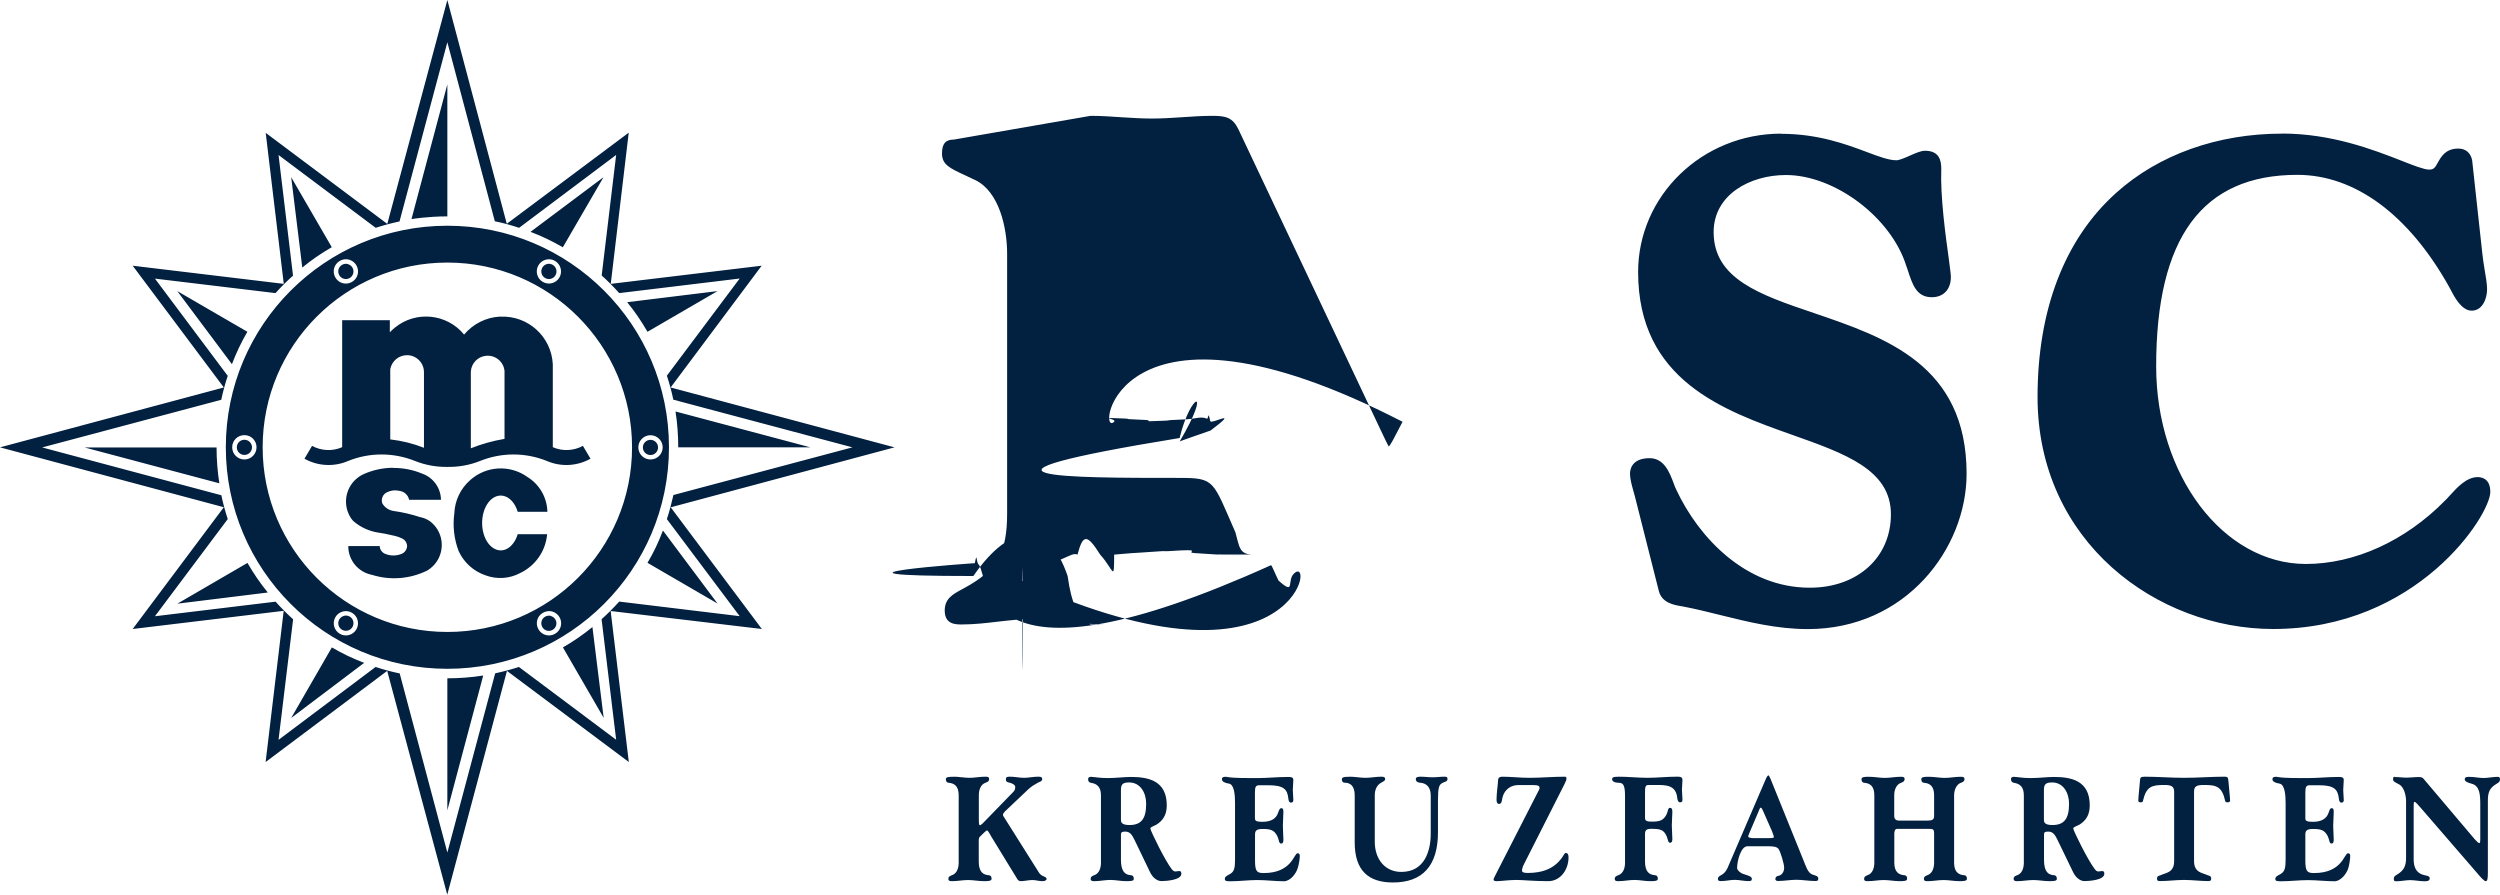
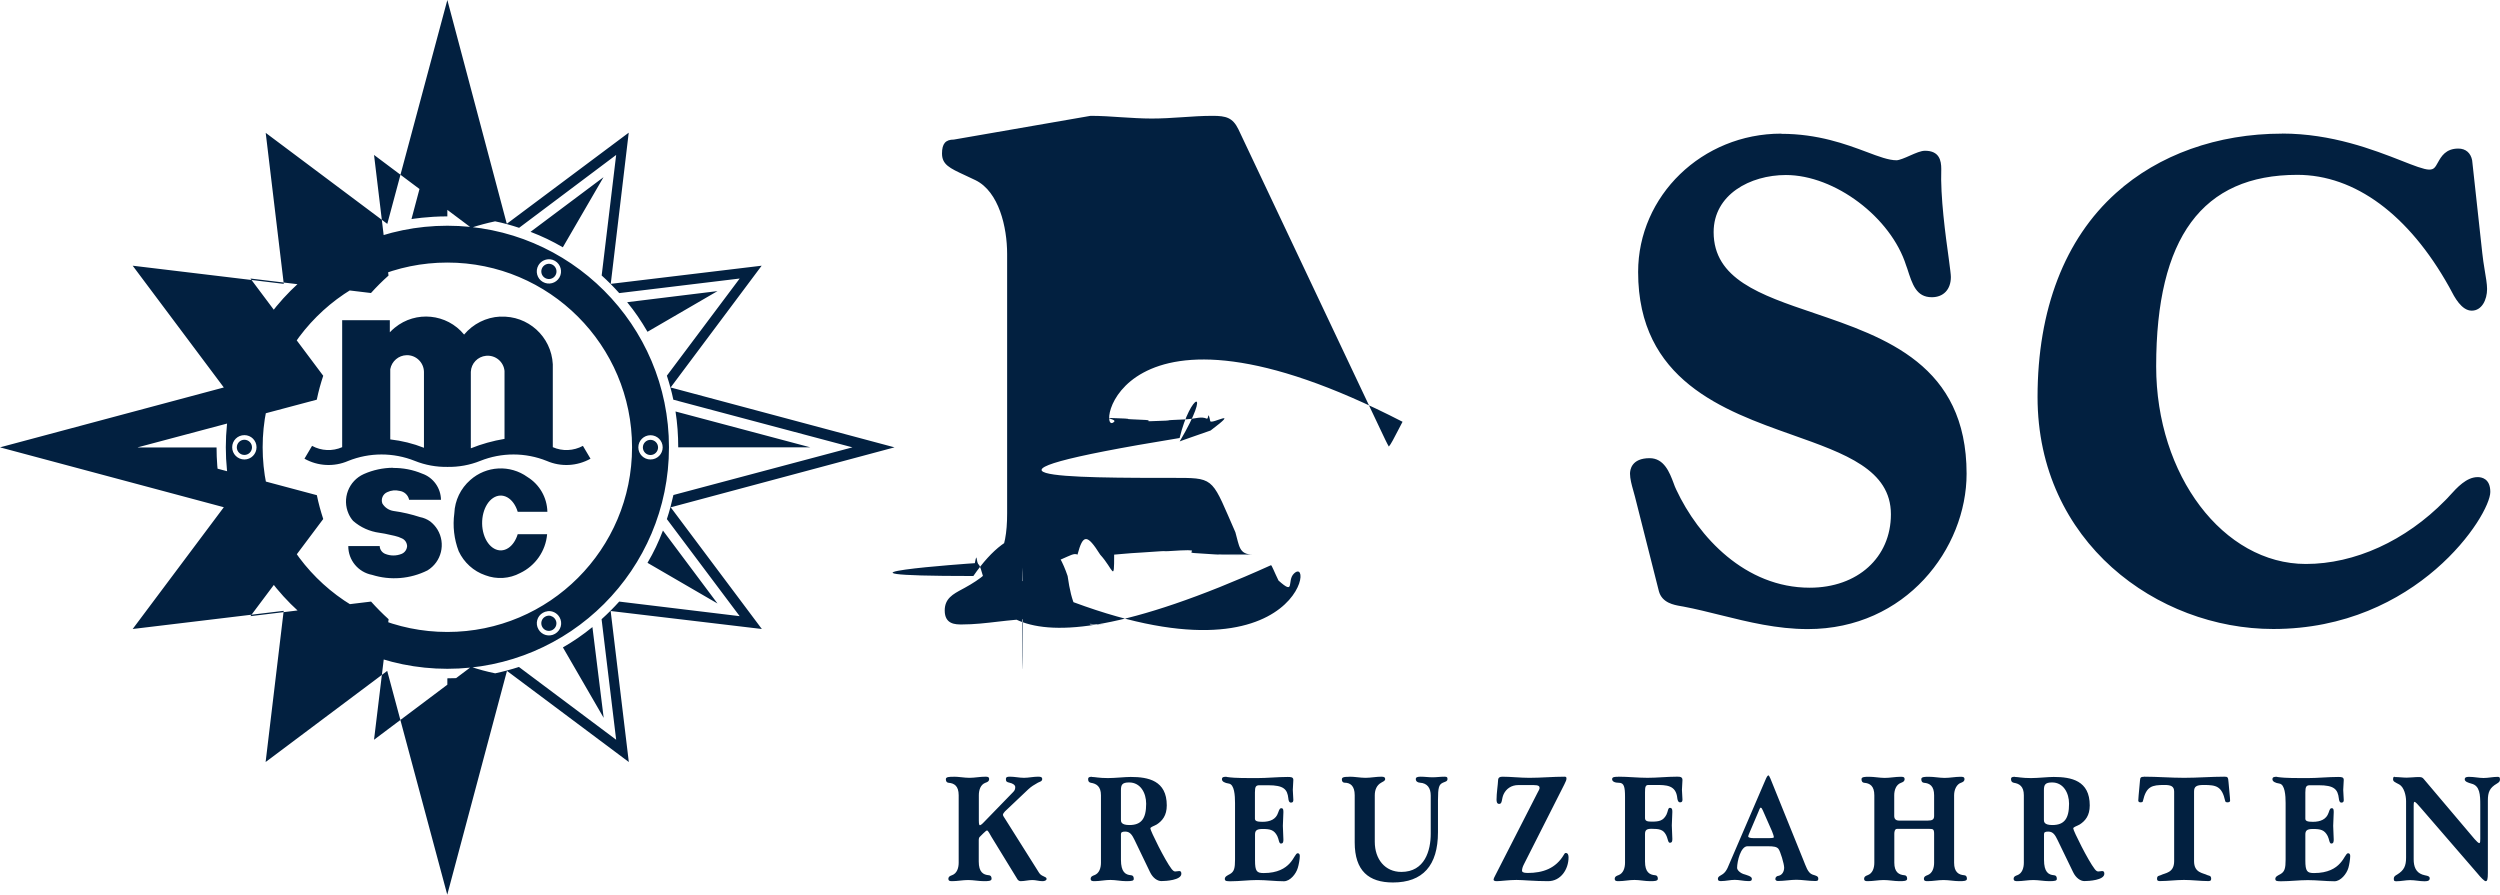
<svg xmlns="http://www.w3.org/2000/svg" version="1.1" viewBox="0 0 28.641 10.25">
  <g transform="translate(-4.445 -3.294)">
-     <path d="m9.57 3.294-.688 2.565-1.393-1.043.207 1.73-1.731-.208 1.044 1.395-2.564.686 2.564.686-1.044 1.395 1.73-.208-.207 1.732 1.393-1.044.688 2.564.684-2.564 1.396 1.044-.208-1.73 1.732.206-1.044-1.394 2.564-.687-2.565-.686 1.043-1.395-1.729.208.206-1.732-1.397 1.044zm0 .484.544 2.051c.098.02.188.045.278.075l1.112-.835-.166 1.381c.071.064.137.13.201.202l1.38-.167-.834 1.113c.029.09.053.174.074.275l2.052.546-2.051.546c-.022.099-.045.184-.075.276l.834 1.112-1.38-.167c-.064.071-.131.138-.202.202l.167 1.381-1.114-.834c-.09.029-.179.053-.272.073l-.548 2.053-.546-2.052c-.098-.02-.186-.044-.276-.074l-1.112.835.167-1.381c-.071-.064-.137-.131-.201-.202l-1.382.167.834-1.113c-.029-.09-.054-.179-.073-.273l-2.053-.548 2.052-.546c.021-.101.044-.183.074-.274l-.834-1.114 1.381.166c.064-.071.13-.137.201-.2l-.166-1.382 1.113.834c.089-.029.179-.053.273-.073zm0 .483-.411 1.543s.181-.031.411-.031zm21.018.564c-.738 0-1.414.241-1.901.68-.587.527-.899 1.335-.899 2.337 0 1.664 1.374 2.658 2.7 2.658 1.653 0 2.487-1.305 2.487-1.57 0-.154-.1-.17-.145-.17-.127 0-.235.118-.321.213-.018.019-.033.038-.051.054-.454.463-1.036.728-1.596.728-.946 0-1.715-1.016-1.715-2.264 0-1.476.529-2.194 1.617-2.194.66 0 1.277.456 1.739 1.283.004.007.008.016.014.026.047.092.129.247.245.247s.176-.125.176-.248c0-.058-.014-.137-.028-.221-.01-.063-.021-.128-.027-.191l-.116-1.062c-.016-.085-.074-.135-.158-.135-.145 0-.196.091-.233.157-.033.06-.047.084-.102.084-.057 0-.178-.047-.317-.102-.317-.124-.797-.311-1.369-.311zm-5.737 0c-.905 0-1.639.711-1.639 1.585 0 1.241.979 1.587 1.766 1.866.607.215 1.13.4 1.13.91 0 .495-.382.841-.93.841-.738 0-1.275-.58-1.529-1.123-.012-.023-.021-.049-.031-.076-.045-.12-.108-.285-.274-.285-.21 0-.225.136-.225.178 0 .057.019.128.037.191.006.026.014.05.02.073l.274 1.083c.037.133.171.156.251.17.012.002.02.003.029.005.147.028.29.064.431.099.315.078.642.159.995.159 1.124 0 1.819-.924 1.819-1.78 0-1.246-.93-1.562-1.75-1.841-.617-.209-1.148-.39-1.148-.927 0-.429.417-.654.828-.654.56 0 1.204.485 1.378 1.038l.012.033c.059.184.104.329.282.329.133 0 .218-.089.218-.232 0-.027-.008-.087-.024-.209-.037-.266-.098-.713-.086-1.028 0-.097-.022-.209-.186-.209-.047 0-.106.026-.174.056-.053.024-.122.053-.153.053-.088 0-.202-.042-.344-.096-.235-.088-.556-.207-.975-.207zm-9.478.068c-.096 0-.136.047-.136.16 0 .126.087.167.262.248.036.017.077.036.123.058.267.132.361.537.361.844v2.973c0 .45-.114.649-.487.853l-.026.014c-.108.058-.202.108-.202.245 0 .16.124.16.197.16.138 0 .277-.016.412-.032.133-.015.27-.031.404-.031.134 0 .271.016.404.031.135.016.274.032.412.032.073 0 .244 5e-5.244-.16 0-.152-.111-.215-.232-.261-.555-.212-.631-.645-.631-1.08v-2.082c0-.147.017-.147.028-.147.012 0 .048.019.125.201l1.515 3.345.004.009c.038.078.086.176.197.176.091 0 .178-.081.256-.24l1.546-3.225.034-.069c.05-.102.097-.199.126-.223.008.029.016.097.016.181v2.524c0 .436-.019.554-.189.631-.148.063-.238.11-.238.26 0 .154.169.16.329.16h.019c.155-.016.313-.024.466-.032.152-.008.309-.016.464-.031.155.016.311.023.463.031.153.008.311.016.466.032l.002 0h.002c.162 0 .345 5e-5.345-.16 0-.154-.097-.2-.255-.261-.593-.232-.623-.639-.623-1.285v-2.8c0-.457.124-.519.381-.606l.041-.015c.221-.079.355-.127.354-.267.006-.064-.004-.108-.029-.135-.017-.018-.04-.028-.067-.028-.118 0-.237.008-.352.016-.114.008-.232.015-.347.015-.115 0-.233-.008-.347-.015-.115-.008-.234-.016-.352-.016-.087 0-.125.037-.209.2l-1.701 3.304c-.021.038-.04.076-.058.111-.035.068-.077.15-.099.173-.018-.029-.055-.107-.103-.209-.029-.061-.064-.136-.106-.224l-1.515-3.203c-.065-.132-.14-.153-.295-.153-.118 0-.237.008-.352.016-.114.008-.232.015-.347.015-.115 0-.233-.008-.347-.015-.115-.008-.234-.016-.352-.016zm-7.592.431.127 1.035c.11-.09.214-.161.338-.233zm3.578 0-.836.626c.133.051.246.105.37.177zm-1.789.556c-1.402 0-2.538 1.137-2.538 2.538 0 1.402 1.136 2.538 2.538 2.538 1.402 0 2.539-1.136 2.539-2.538 0-1.402-1.137-2.538-2.539-2.538zm-1.18.385c.054-.007.109.019.138.069.039.067.016.152-.051.19-.067.039-.152.016-.19-.051-.039-.066-.016-.152.051-.19.017-.01.034-.016.052-.018zm2.361 0c.018.002.036.008.052.018.066.038.089.124.051.19-.039.067-.124.089-.19.051-.067-.038-.089-.124-.051-.19.029-.05.084-.075.138-.069zm-1.181.037c1.169 0 2.116.948 2.116 2.116 0 1.169-.947 2.116-2.116 2.116-1.169 0-2.116-.947-2.116-2.116 0-1.169.947-2.116 2.116-2.116zm-1.14.017c-.022-.006-.045-.003-.066.009-.042.024-.056.077-.032.119.024.042.077.056.119.032.042-.024.056-.077.032-.119-.012-.021-.031-.034-.053-.04zm2.281 0c-.021.006-.041.02-.053.041-.024.042-.01.095.032.119.042.024.095.01.119-.032.024-.042.009-.095-.032-.119-.021-.012-.044-.015-.066-.009zm-4.235.31.626.837c.051-.133.105-.247.177-.371zm6.189 0-1.035.127c.09.11.159.212.233.339zm-2.491.292c-.16.008-.309.083-.412.206-.198-.241-.553-.276-.794-.079-.02.016-.039.034-.057.053v-.139h-.546v1.455c-.111.049-.239.043-.345-.015l-.087.147c.153.086.338.096.5.026.245-.099.518-.099.764-.001.119.048.247.071.375.069.128.002.256-.021.375-.069.245-.098.518-.098.763.001.162.07.346.06.5-.026l-.087-.147c-.107.058-.234.064-.345.015v-.95c-.016-.317-.285-.561-.602-.545zm-1.07.442c.107-.002.196.083.198.191v.87c-.124-.049-.254-.081-.386-.096v-.805c.017-.091.095-.158.188-.16zm.91.007c.107-.01.201.068.211.174v.778c-.132.022-.262.058-.386.108v-.876c.004-.097.079-.175.175-.184zm2.17.638c.021.133.031.272.031.411 0 .001 1.514 0 1.514 0zm-4.939.271c.077 0 .139.062.139.139 0 .077-.062.14-.139.14-.077 0-.14-.062-.14-.14 0-.077.062-.139.14-.139zm4.652.001c.077 0 .14.062.14.139 0 .077-.062.139-.14.139-.077 0-.139-.062-.139-.139 0-.077.063-.139.139-.139zm-4.652.052c-.048 0-.087.039-.087.087 0 .048.039.087.087.087.048 0 .087-.039.087-.087 0-.048-.039-.087-.087-.087zm4.652.001c-.048 0-.087.039-.087.087 0 .048.039.087.087.087.048 0 .087-.039.087-.087 0-.048-.039-.087-.087-.087zm-6.484.087 1.545.411c-.021-.133-.032-.272-.032-.411 0-.001-1.514 0-1.514 0zm3.532.233c-.113.001-.226.025-.332.072-.174.078-.252.282-.174.456.013.029.03.056.051.08.085.075.191.122.303.137.02.003.04.006.06.01.038.008.076.016.114.025.029.006.058.017.085.03.034.016.055.049.057.087v0c-.002.039-.026.074-.062.089-.061.025-.129.025-.19 0-.036-.015-.061-.05-.062-.089h-.36c-.001.161.114.3.273.33.21.066.437.047.634-.051.161-.098.212-.307.115-.468-.022-.036-.05-.067-.083-.093-.035-.025-.075-.042-.117-.05-.099-.032-.2-.056-.303-.07-.054-.008-.102-.04-.129-.087-.018-.051.007-.108.057-.129.044-.021.094-.026.141-.014.054.007.098.048.109.102h.365c-.002-.135-.088-.256-.216-.3-.107-.045-.22-.066-.333-.065zm1.209.008c-.116.006-.23.051-.321.132-.111.097-.177.234-.183.381-.02.147-.003.297.05.435.06.129.17.229.304.275.131.05.277.041.4-.025.175-.083.293-.253.309-.445h-.337c-.021.07-.06.127-.107.158-.107.071-.234 0-.282-.158-.048-.158-0-.344.107-.415.108-.071.234-0.0.282.158h.34c-.004-.163-.089-.312-.228-.398-.1-.072-.218-.104-.333-.098zm1.886.711c-.051.133-.104.247-.177.37l.802.466zm-4.76.371-.803.467 1.036-.128c-.09-.111-.161-.215-.233-.339zm1.145.553c.018.002.036.008.052.018.067.038.089.124.051.19-.039.067-.124.09-.19.051-.066-.038-.089-.124-.051-.19.029-.05.084-.075.138-.069zm2.292 0c.054-.007.109.019.138.069.039.067.016.151-.051.19-.067.039-.152.016-.19-.051-.039-.067-.016-.152.051-.19.017-.01.034-.015.052-.017zm-2.332.054c-.022.006-.041.02-.053.04-.024.042-.01.095.032.119.042.024.095.01.119-.032.024-.042.01-.095-.031-.119-.021-.012-.045-.015-.066-.009zm2.371 0c-.021-.006-.045-.003-.066.009-.042.024-.056.077-.032.119.024.042.077.056.118.032.042-.024.056-.077.032-.118-.012-.021-.031-.035-.053-.041zm.476.128c-.11.09-.214.161-.338.233l.467.807zm-2.985.233-.466.808.836-.631c-.133-.051-.247-.105-.37-.177zm1.734.322c-.133.021-.272.032-.411.032-.001 0 0 1.512 0 1.512zm14.727 1.144c-.014 0-.022.015-.041.06l-.431 1.002c-.014.027-.025.046-.051.067-.022.017-.059.027-.059.055 0 .027.018.027.039.027.051 0 .104-.014.154-.014.051 0 .102.014.155.014.024 0 .041 0.0.041-.027 0-.028-.057-.041-.1-.055-.031-.01-.069-.043-.069-.069 0-.074.041-.248.119-.248h.231c.074 0 .104.007.123.029.022.026.066.173.066.216 0 .045-.023.084-.062.093-.024.002-.039.017-.039.038 0 .01.01.022.029.022.072 0 .147-.014.211-.014.069 0 .141.014.213.014.024 0 .039 0.0.039-.027 0-.028-.023-.033-.065-.046-.057-.019-.078-.101-.106-.167l-.378-.935c-.01-.021-.017-.036-.023-.036zm-9.339.016c-.044 0-.088-0-.088.027 0 .028.012.04.032.042.064.005.115.036.115.143v.773c0 .057-.018.122-.077.143-.015.005-.041.014-.041.041 0 .027.023.027.044.027.061 0 .121-.013.182-.013.061 0 .121.013.181.013.044 0 .088 0.0.088-.027 0-.028-.012-.04-.032-.041-.064-.005-.115-.036-.115-.157v-.249c0-.01.003-.026.011-.033.011-.01.071-.074.083-.074.014 0 .034.045.052.074l.3.49c.008.01.023.017.033.017.045 0 .091-.013.136-.013.038 0 .076.013.114.013.024 0 .048-.007.048-.027 0-.028-.059-.024-.086-.069l-.393-.624c-.006-.01-.021-.029-.021-.041 0-.01.014-.029.023-.038l.267-.253c.035-.033.068-.052.11-.076.018-.01.05-.014.05-.042 0-.027-.026-.027-.05-.027-.053 0-.106.013-.159.013-.053 0-.106-.013-.159-.013-.024 0-.048-0-.048.027 0 .028.009.035.042.042.038.008.065.027.065.05 0 .017-.003.036-.021.054l-.342.352c-.024.026-.038.031-.042.031-.007 0-.012-.01-.012-.055v-.289c0-.057.018-.122.077-.143.015-.005.041-.014.041-.042 0-.027-.023-.027-.044-.027-.061 0-.121.013-.181.013-.06 0-.121-.013-.181-.013zm1.585 0c-.036 0-.043.01-.043.027 0 .028.012.038.032.042.063.01.115.041.115.143v.773c0 .057-.018.122-.077.143-.015.005-.041.014-.041.041 0 .027.023.027.044.027.061 0 .121-.014.181-.014.061 0 .121.014.182.014.07 0 .087-.005.087-.027 0-.028-.012-.04-.032-.041-.063-.005-.115-.036-.115-.177v-.292c0-.022.011-.031.05-.031.056 0 .08.043.106.096l.177.368c.033.069.086.103.13.103.05 0 .229-.01.229-.084 0-.019-.006-.031-.024-.031-.014 0-.03.005-.047.005-.013 0-.026-.01-.041-.029-.074-.095-.243-.438-.243-.464 0-.017.044-.028.074-.046.062-.041.114-.101.114-.218 0-.284-.211-.326-.413-.326-.067 0-.178.013-.26.013-.107 0-.149-.013-.185-.013zm1.546 0c-.03 0-.056-7.4e-5-.056.028 0 .027.032.043.079.05.064.009.071.137.071.222v.648c0 .098-.009.139-.059.167-.027.015-.058.027-.058.055 0 .027.023.027.069.027.101 0 .203-.014.304-.014.101 0 .203.014.304.014.071 0 .139-.084.159-.153.011-.034.023-.101.023-.136 0-.017-.006-.032-.024-.032-.024 0-.039.058-.091.115-.052.057-.139.112-.298.112-.08 0-.1-.019-.1-.146v-.294c0-.043.014-.065.086-.065.088 0 .132.01.169.081.018.034.018.086.041.086.029 0 .029-.024.029-.048 0-.052-.006-.103-.006-.155 0-.051.006-.103.006-.154 0-.024 7.7e-5-.048-.023-.048-.015 0-.021.005-.038.053-.024.074-.091.103-.179.103-.061 0-.086-.009-.086-.036v-.301c0-.067.011-.082.053-.082h.098c.177 0 .221.044.232.153.001.015.006.046.03.046.023 0 .027-.014.027-.032 0-.038-.006-.076-.006-.114 0-.038.006-.076.006-.114 0-.034-.03-.034-.065-.034-.117 0-.233.013-.35.013-.116-.002-.233.004-.349-.013zm1.405 0c-.074 0-.087.008-.087.032 0 .022.012.036.032.036.064 0 .115.036.115.143v.541c0 .327.162.459.438.459.342 0 .516-.194.516-.576v-.366c0-.15.012-.18.056-.201.026-.012.053-.014.053-.042 0-.02-.004-.027-.035-.027-.046 0-.091.007-.136.007-.045 0-.091-.007-.136-.007-.038 0-.056.007-.056.027 0 .028.022.04.048.042.083.005.123.06.123.147v.438c0 .191-.067.437-.337.437-.186 0-.304-.145-.304-.345v-.534c0-.062.023-.115.073-.143.024-.014.046-.021.046-.042 0-.017-.008-.027-.044-.027-.06 0-.121.013-.181.013-.061 0-.121-.013-.182-.013zm1.746 0c-.021 0-.041.007-.043.036-.003.063-.018.151-.018.225 0 .022.003.05.03.05.039 0 .025-.057.052-.113.029-.059.085-.103.169-.103h.171c.064 0 .071.015.071.034 0 .012-.011.031-.023.053l-.485.949c-.012.022-.019.038-.019.046 0 .019.025.019.039.019.039 0 .139-.014.224-.014.071 0 .201.014.362.014.145 0 .234-.136.234-.273 0-.024-.006-.05-.032-.05-.01 0-.015.009-.021.019-.092.158-.241.21-.416.21-.055 0-.064-.014-.064-.026 0-.019.006-.044.023-.076l.461-.911c.02-.04.025-.053.025-.069 0-.014-.003-.021-.021-.021-.135 0-.269.013-.404.013-.106 0-.21-.013-.316-.013zm1.334 0c-.036 0-.071-0-.071.027 0 .028.032.042.079.042.057 0 .069.045.069.162v.754c0 .057-.018.122-.077.143-.015.005-.041.014-.041.041 0 .027.023.027.044.027.061 0 .122-.014.182-.014.059 0 .119.014.18.014.045 0 .088 0.0.088-.027 0-.028-.012-.04-.031-.041-.065-.005-.116-.036-.116-.157v-.315c0-.045.018-.06.075-.06.088 0 .133.009.164.067.024.043.023.093.045.093.029 0 .029-.024.029-.046 0-.051-.006-.103-.006-.153 0-.051.006-.101.006-.153 0-.024 0-.048-.029-.048-.022 0-.02.041-.039.079-.037.069-.082.079-.17.079-.053 0-.075-.009-.075-.042v-.294c0-.065.006-.084.041-.084h.08c.123 0 .235-0.0.249.153.002.015.008.046.031.046.027 0 .028-.019.028-.032 0-.038-.006-.074-.006-.112 0-.038.006-.075.006-.112 0-.038-.031-.038-.065-.038-.112 0-.223.013-.335.013-.112 0-.225-.013-.336-.013zm2.874 0c-.045 0-.088-0-.088.027 0 .028.012.04.031.042.065.005.116.036.116.143v.773c0 .057-.018.122-.078.143-.014.005-.039.014-.039.041 0 .027.022.027.043.027.061 0 .121-.013.182-.013.061 0 .119.013.18.013.045 0 .088 0.0.088-.027 0-.028-.012-.04-.032-.041-.063-.005-.115-.036-.115-.143v-.333c0-.024.006-.055.031-.055h.37c.043 0 .055.003.055.058v.33c0 .057-.018.122-.078.143-.014.005-.039.014-.039.041 0 .027.022.027.043.027.061 0 .121-.013.182-.013.061 0 .121.013.18.013.045 0 .088 0.0.088-.027 0-.028-.012-.04-.032-.041-.063-.005-.115-.036-.115-.143v-.773c0-.067.031-.127.078-.143.014-.005.041-.014.041-.042 0-.027-.023-.027-.045-.027-.061 0-.121.013-.182.013-.059 0-.119-.013-.18-.013-.045 0-.088-0-.088.027 0 .028.012.04.031.042.065.005.116.036.116.143v.237c0 .04-.02.053-.073.053h-.327c-.039 0-.057-.019-.057-.053v-.237c0-.057.02-.122.078-.143.014-.005.041-.014.041-.042 0-.027-.023-.027-.045-.027-.061 0-.121.013-.182.013-.059 0-.119-.013-.18-.013zm1.668 0c-.037 0-.043.01-.043.027 0 .028.014.038.033.042.063.01.114.041.114.143v.773c0 .057-.018.122-.076.143-.016.005-.041.014-.041.041 0 .027.024.027.043.027.061 0 .121-.013.182-.013.061 0 .121.013.182.013.069 0 .088-.005.088-.027 0-.028-.012-.04-.033-.041-.063-.005-.114-.036-.114-.177v-.292c0-.022.01-.031.049-.031.057 0 .08.043.106.096l.178.368c.033.069.086.103.129.103.051 0 .229-.01.229-.084 0-.019-.006-.031-.025-.031-.012 0-.029.005-.045.005-.014 0-.028-.011-.041-.029-.074-.095-.245-.438-.245-.464 0-.017.045-.028.075-.046.063-.041.114-.101.114-.218 0-.284-.21-.326-.413-.326-.067 0-.178.013-.26.013-.108 0-.147-.013-.184-.013zm1.48 0c-.035 0-.043.009-.045.039l-.016.175c-.002.019-.004.043-.004.058 0 .01.006.021.025.021.018 0 .028-.005.028-.015.039-.17.104-.184.248-.184.072 0 .11.014.11.076v.797c0 .136-.104.134-.153.16-.018.009-.043.004-.043.041 0 .027.017.027.037.027.088 0 .18-.013.272-.013.094 0 .186.013.274.013.02 0 .037 0.0.037-.027 0-.038-.026-.033-.043-.041-.049-.026-.153-.024-.153-.16v-.797c0-.057.025-.076.11-.076.145 0 .209.014.247.184.002.01.01.015.028.015.014 0 .028-.007.028-.017 0-.012-.002-.026-.002-.038l-.016-.175c-.004-.059-.01-.064-.047-.064-.151 0-.307.013-.462.013-.153 0-.305-.013-.46-.013zm1.529 0c-.031 0-.057-7.4e-5-.057.028 0 .027.033.043.08.05.063.009.071.137.071.222v.648c0 .098-.01.139-.059.167-.027.015-.059.027-.059.055 0 .027.023.027.07.027.102 0 .202-.013.303-.013.102 0 .204.013.305.013.07 0 .139-.084.159-.153.01-.034.021-.101.021-.136 0-.017-.006-.032-.024-.032-.025 0-.039.058-.092.115-.051.057-.139.112-.298.112-.08 0-.1-.019-.1-.146v-.294c0-.043.014-.065.086-.065.088 0 .133.01.17.081.018.034.018.086.041.086.027 0 .028-.024.028-.048 0-.052-.006-.103-.006-.155 0-.051.006-.103.006-.154 0-.024-0-.048-.022-.048-.016 0-.021.005-.037.053-.025.074-.092.103-.18.103-.061 0-.086-.009-.086-.036v-.301c0-.067.012-.082.053-.082h.1c.176 0 .219.045.231.153.002.015.006.046.029.046.024 0 .027-.014.027-.032 0-.038-.006-.076-.006-.114 0-.038.006-.076.006-.114 0-.034-.029-.034-.065-.034-.117 0-.233.013-.35.013-.116-.002-.233.004-.349-.013zm1.345 0c-.01 0-.02-7.4e-5-.02.028 0 .027.02.033.071.06.055.031.078.126.078.191v.648c0 .095-.024.145-.102.193-.024.014-.039.022-.039.05 0 .027.014.027.031.027.053 0 .106-.013.157-.013.053 0 .108.013.161.013.027 0 .063 0 .063-.034 0-.033-.051-.029-.086-.043-.072-.026-.098-.09-.098-.174v-.613c0-.041.004-.046.01-.046.01 0 .041.033.071.069l.652.754c.035.043.076.086.092.086.018 0 .025-.021.025-.096v-.828c0-.095.02-.145.102-.193.022-.014.037-.022.037-.05 0-.028-.014-.028-.031-.028-.051 0-.104.013-.157.013-.055 0-.108-.013-.161-.013-.025 0-.055-7.4e-5-.055.028 0 .027.039.039.078.05.096.024.1.129.1.243v.39c0 .024 0.0.048-.012.048-.01 0-.031-.022-.053-.046l-.583-.689c-.014-.017-.024-.022-.059-.022-.045 0-.092.007-.135.007-.045 0-.09-.007-.137-.007zm-14.5.065c.13 0 .195.12.195.244 0 .172-.056.244-.192.244-.097 0-.097-.04-.097-.06v-.339c0-.062.014-.089.094-.089zm10.574 0c.129 0 .194.12.194.244 0 .172-.055.244-.192.244-.096 0-.096-.04-.096-.06v-.339c0-.062.014-.089.094-.089zm-3.34.289c.012 0 .017.012.027.034l.104.236c.012.028.021.058.021.069 0 .007-.018.01-.067.01h-.162c-.037 0-.065-.005-.065-.021 0-.005.008-.024.018-.048v-0l.1-.235c.004-.009.016-.045.024-.045z" style="fill:#022040" />
+     <path d="m9.57 3.294-.688 2.565-1.393-1.043.207 1.73-1.731-.208 1.044 1.395-2.564.686 2.564.686-1.044 1.395 1.73-.208-.207 1.732 1.393-1.044.688 2.564.684-2.564 1.396 1.044-.208-1.73 1.732.206-1.044-1.394 2.564-.687-2.565-.686 1.043-1.395-1.729.208.206-1.732-1.397 1.044zm0 .484.544 2.051c.098.02.188.045.278.075l1.112-.835-.166 1.381c.071.064.137.13.201.202l1.38-.167-.834 1.113c.029.09.053.174.074.275l2.052.546-2.051.546c-.022.099-.045.184-.075.276l.834 1.112-1.38-.167c-.064.071-.131.138-.202.202l.167 1.381-1.114-.834c-.09.029-.179.053-.272.073c-.098-.02-.186-.044-.276-.074l-1.112.835.167-1.381c-.071-.064-.137-.131-.201-.202l-1.382.167.834-1.113c-.029-.09-.054-.179-.073-.273l-2.053-.548 2.052-.546c.021-.101.044-.183.074-.274l-.834-1.114 1.381.166c.064-.071.13-.137.201-.2l-.166-1.382 1.113.834c.089-.029.179-.053.273-.073zm0 .483-.411 1.543s.181-.031.411-.031zm21.018.564c-.738 0-1.414.241-1.901.68-.587.527-.899 1.335-.899 2.337 0 1.664 1.374 2.658 2.7 2.658 1.653 0 2.487-1.305 2.487-1.57 0-.154-.1-.17-.145-.17-.127 0-.235.118-.321.213-.018.019-.033.038-.051.054-.454.463-1.036.728-1.596.728-.946 0-1.715-1.016-1.715-2.264 0-1.476.529-2.194 1.617-2.194.66 0 1.277.456 1.739 1.283.004.007.008.016.014.026.047.092.129.247.245.247s.176-.125.176-.248c0-.058-.014-.137-.028-.221-.01-.063-.021-.128-.027-.191l-.116-1.062c-.016-.085-.074-.135-.158-.135-.145 0-.196.091-.233.157-.033.06-.047.084-.102.084-.057 0-.178-.047-.317-.102-.317-.124-.797-.311-1.369-.311zm-5.737 0c-.905 0-1.639.711-1.639 1.585 0 1.241.979 1.587 1.766 1.866.607.215 1.13.4 1.13.91 0 .495-.382.841-.93.841-.738 0-1.275-.58-1.529-1.123-.012-.023-.021-.049-.031-.076-.045-.12-.108-.285-.274-.285-.21 0-.225.136-.225.178 0 .057.019.128.037.191.006.026.014.05.02.073l.274 1.083c.037.133.171.156.251.17.012.002.02.003.029.005.147.028.29.064.431.099.315.078.642.159.995.159 1.124 0 1.819-.924 1.819-1.78 0-1.246-.93-1.562-1.75-1.841-.617-.209-1.148-.39-1.148-.927 0-.429.417-.654.828-.654.56 0 1.204.485 1.378 1.038l.012.033c.059.184.104.329.282.329.133 0 .218-.089.218-.232 0-.027-.008-.087-.024-.209-.037-.266-.098-.713-.086-1.028 0-.097-.022-.209-.186-.209-.047 0-.106.026-.174.056-.053.024-.122.053-.153.053-.088 0-.202-.042-.344-.096-.235-.088-.556-.207-.975-.207zm-9.478.068c-.096 0-.136.047-.136.16 0 .126.087.167.262.248.036.017.077.036.123.058.267.132.361.537.361.844v2.973c0 .45-.114.649-.487.853l-.026.014c-.108.058-.202.108-.202.245 0 .16.124.16.197.16.138 0 .277-.016.412-.032.133-.015.27-.031.404-.031.134 0 .271.016.404.031.135.016.274.032.412.032.073 0 .244 5e-5.244-.16 0-.152-.111-.215-.232-.261-.555-.212-.631-.645-.631-1.08v-2.082c0-.147.017-.147.028-.147.012 0 .048.019.125.201l1.515 3.345.004.009c.038.078.086.176.197.176.091 0 .178-.081.256-.24l1.546-3.225.034-.069c.05-.102.097-.199.126-.223.008.029.016.097.016.181v2.524c0 .436-.019.554-.189.631-.148.063-.238.11-.238.26 0 .154.169.16.329.16h.019c.155-.016.313-.024.466-.032.152-.008.309-.016.464-.031.155.016.311.023.463.031.153.008.311.016.466.032l.002 0h.002c.162 0 .345 5e-5.345-.16 0-.154-.097-.2-.255-.261-.593-.232-.623-.639-.623-1.285v-2.8c0-.457.124-.519.381-.606l.041-.015c.221-.079.355-.127.354-.267.006-.064-.004-.108-.029-.135-.017-.018-.04-.028-.067-.028-.118 0-.237.008-.352.016-.114.008-.232.015-.347.015-.115 0-.233-.008-.347-.015-.115-.008-.234-.016-.352-.016-.087 0-.125.037-.209.2l-1.701 3.304c-.021.038-.04.076-.058.111-.035.068-.077.15-.099.173-.018-.029-.055-.107-.103-.209-.029-.061-.064-.136-.106-.224l-1.515-3.203c-.065-.132-.14-.153-.295-.153-.118 0-.237.008-.352.016-.114.008-.232.015-.347.015-.115 0-.233-.008-.347-.015-.115-.008-.234-.016-.352-.016zm-7.592.431.127 1.035c.11-.09.214-.161.338-.233zm3.578 0-.836.626c.133.051.246.105.37.177zm-1.789.556c-1.402 0-2.538 1.137-2.538 2.538 0 1.402 1.136 2.538 2.538 2.538 1.402 0 2.539-1.136 2.539-2.538 0-1.402-1.137-2.538-2.539-2.538zm-1.18.385c.054-.007.109.019.138.069.039.067.016.152-.051.19-.067.039-.152.016-.19-.051-.039-.066-.016-.152.051-.19.017-.01.034-.016.052-.018zm2.361 0c.018.002.036.008.052.018.066.038.089.124.051.19-.039.067-.124.089-.19.051-.067-.038-.089-.124-.051-.19.029-.05.084-.075.138-.069zm-1.181.037c1.169 0 2.116.948 2.116 2.116 0 1.169-.947 2.116-2.116 2.116-1.169 0-2.116-.947-2.116-2.116 0-1.169.947-2.116 2.116-2.116zm-1.14.017c-.022-.006-.045-.003-.066.009-.042.024-.056.077-.032.119.024.042.077.056.119.032.042-.024.056-.077.032-.119-.012-.021-.031-.034-.053-.04zm2.281 0c-.021.006-.041.02-.053.041-.024.042-.01.095.032.119.042.024.095.01.119-.032.024-.042.009-.095-.032-.119-.021-.012-.044-.015-.066-.009zm-4.235.31.626.837c.051-.133.105-.247.177-.371zm6.189 0-1.035.127c.09.11.159.212.233.339zm-2.491.292c-.16.008-.309.083-.412.206-.198-.241-.553-.276-.794-.079-.02.016-.039.034-.057.053v-.139h-.546v1.455c-.111.049-.239.043-.345-.015l-.087.147c.153.086.338.096.5.026.245-.099.518-.099.764-.001.119.048.247.071.375.069.128.002.256-.021.375-.069.245-.098.518-.098.763.001.162.07.346.06.5-.026l-.087-.147c-.107.058-.234.064-.345.015v-.95c-.016-.317-.285-.561-.602-.545zm-1.07.442c.107-.002.196.083.198.191v.87c-.124-.049-.254-.081-.386-.096v-.805c.017-.091.095-.158.188-.16zm.91.007c.107-.01.201.068.211.174v.778c-.132.022-.262.058-.386.108v-.876c.004-.097.079-.175.175-.184zm2.17.638c.021.133.031.272.031.411 0 .001 1.514 0 1.514 0zm-4.939.271c.077 0 .139.062.139.139 0 .077-.062.14-.139.14-.077 0-.14-.062-.14-.14 0-.077.062-.139.14-.139zm4.652.001c.077 0 .14.062.14.139 0 .077-.062.139-.14.139-.077 0-.139-.062-.139-.139 0-.077.063-.139.139-.139zm-4.652.052c-.048 0-.087.039-.087.087 0 .048.039.087.087.087.048 0 .087-.039.087-.087 0-.048-.039-.087-.087-.087zm4.652.001c-.048 0-.087.039-.087.087 0 .048.039.087.087.087.048 0 .087-.039.087-.087 0-.048-.039-.087-.087-.087zm-6.484.087 1.545.411c-.021-.133-.032-.272-.032-.411 0-.001-1.514 0-1.514 0zm3.532.233c-.113.001-.226.025-.332.072-.174.078-.252.282-.174.456.013.029.03.056.051.08.085.075.191.122.303.137.02.003.04.006.06.01.038.008.076.016.114.025.029.006.058.017.085.03.034.016.055.049.057.087v0c-.002.039-.026.074-.062.089-.061.025-.129.025-.19 0-.036-.015-.061-.05-.062-.089h-.36c-.001.161.114.3.273.33.21.066.437.047.634-.051.161-.098.212-.307.115-.468-.022-.036-.05-.067-.083-.093-.035-.025-.075-.042-.117-.05-.099-.032-.2-.056-.303-.07-.054-.008-.102-.04-.129-.087-.018-.051.007-.108.057-.129.044-.021.094-.026.141-.014.054.007.098.048.109.102h.365c-.002-.135-.088-.256-.216-.3-.107-.045-.22-.066-.333-.065zm1.209.008c-.116.006-.23.051-.321.132-.111.097-.177.234-.183.381-.02.147-.003.297.05.435.06.129.17.229.304.275.131.05.277.041.4-.025.175-.083.293-.253.309-.445h-.337c-.021.07-.06.127-.107.158-.107.071-.234 0-.282-.158-.048-.158-0-.344.107-.415.108-.071.234-0.0.282.158h.34c-.004-.163-.089-.312-.228-.398-.1-.072-.218-.104-.333-.098zm1.886.711c-.051.133-.104.247-.177.37l.802.466zm-4.76.371-.803.467 1.036-.128c-.09-.111-.161-.215-.233-.339zm1.145.553c.018.002.036.008.052.018.067.038.089.124.051.19-.039.067-.124.09-.19.051-.066-.038-.089-.124-.051-.19.029-.05.084-.075.138-.069zm2.292 0c.054-.007.109.019.138.069.039.067.016.151-.051.19-.067.039-.152.016-.19-.051-.039-.067-.016-.152.051-.19.017-.01.034-.015.052-.017zm-2.332.054c-.022.006-.041.02-.053.04-.024.042-.01.095.032.119.042.024.095.01.119-.032.024-.042.01-.095-.031-.119-.021-.012-.045-.015-.066-.009zm2.371 0c-.021-.006-.045-.003-.066.009-.042.024-.056.077-.032.119.024.042.077.056.118.032.042-.024.056-.077.032-.118-.012-.021-.031-.035-.053-.041zm.476.128c-.11.09-.214.161-.338.233l.467.807zm-2.985.233-.466.808.836-.631c-.133-.051-.247-.105-.37-.177zm1.734.322c-.133.021-.272.032-.411.032-.001 0 0 1.512 0 1.512zm14.727 1.144c-.014 0-.022.015-.041.06l-.431 1.002c-.014.027-.025.046-.051.067-.022.017-.059.027-.059.055 0 .027.018.027.039.027.051 0 .104-.014.154-.014.051 0 .102.014.155.014.024 0 .041 0.0.041-.027 0-.028-.057-.041-.1-.055-.031-.01-.069-.043-.069-.069 0-.074.041-.248.119-.248h.231c.074 0 .104.007.123.029.022.026.066.173.066.216 0 .045-.023.084-.062.093-.024.002-.039.017-.039.038 0 .01.01.022.029.022.072 0 .147-.014.211-.014.069 0 .141.014.213.014.024 0 .039 0.0.039-.027 0-.028-.023-.033-.065-.046-.057-.019-.078-.101-.106-.167l-.378-.935c-.01-.021-.017-.036-.023-.036zm-9.339.016c-.044 0-.088-0-.088.027 0 .028.012.04.032.042.064.005.115.036.115.143v.773c0 .057-.018.122-.077.143-.015.005-.041.014-.041.041 0 .027.023.027.044.027.061 0 .121-.013.182-.013.061 0 .121.013.181.013.044 0 .088 0.0.088-.027 0-.028-.012-.04-.032-.041-.064-.005-.115-.036-.115-.157v-.249c0-.01.003-.026.011-.033.011-.01.071-.074.083-.074.014 0 .034.045.052.074l.3.49c.008.01.023.017.033.017.045 0 .091-.013.136-.013.038 0 .076.013.114.013.024 0 .048-.007.048-.027 0-.028-.059-.024-.086-.069l-.393-.624c-.006-.01-.021-.029-.021-.041 0-.01.014-.029.023-.038l.267-.253c.035-.033.068-.052.11-.076.018-.01.05-.014.05-.042 0-.027-.026-.027-.05-.027-.053 0-.106.013-.159.013-.053 0-.106-.013-.159-.013-.024 0-.048-0-.048.027 0 .028.009.035.042.042.038.008.065.027.065.05 0 .017-.003.036-.021.054l-.342.352c-.024.026-.038.031-.042.031-.007 0-.012-.01-.012-.055v-.289c0-.057.018-.122.077-.143.015-.005.041-.014.041-.042 0-.027-.023-.027-.044-.027-.061 0-.121.013-.181.013-.06 0-.121-.013-.181-.013zm1.585 0c-.036 0-.043.01-.043.027 0 .028.012.038.032.042.063.01.115.041.115.143v.773c0 .057-.018.122-.077.143-.015.005-.041.014-.041.041 0 .027.023.027.044.027.061 0 .121-.014.181-.014.061 0 .121.014.182.014.07 0 .087-.005.087-.027 0-.028-.012-.04-.032-.041-.063-.005-.115-.036-.115-.177v-.292c0-.022.011-.031.05-.031.056 0 .08.043.106.096l.177.368c.033.069.086.103.13.103.05 0 .229-.01.229-.084 0-.019-.006-.031-.024-.031-.014 0-.03.005-.047.005-.013 0-.026-.01-.041-.029-.074-.095-.243-.438-.243-.464 0-.017.044-.028.074-.046.062-.041.114-.101.114-.218 0-.284-.211-.326-.413-.326-.067 0-.178.013-.26.013-.107 0-.149-.013-.185-.013zm1.546 0c-.03 0-.056-7.4e-5-.056.028 0 .027.032.043.079.05.064.009.071.137.071.222v.648c0 .098-.009.139-.059.167-.027.015-.058.027-.058.055 0 .027.023.027.069.027.101 0 .203-.014.304-.014.101 0 .203.014.304.014.071 0 .139-.084.159-.153.011-.034.023-.101.023-.136 0-.017-.006-.032-.024-.032-.024 0-.039.058-.091.115-.052.057-.139.112-.298.112-.08 0-.1-.019-.1-.146v-.294c0-.043.014-.065.086-.065.088 0 .132.01.169.081.018.034.018.086.041.086.029 0 .029-.024.029-.048 0-.052-.006-.103-.006-.155 0-.051.006-.103.006-.154 0-.024 7.7e-5-.048-.023-.048-.015 0-.021.005-.038.053-.024.074-.091.103-.179.103-.061 0-.086-.009-.086-.036v-.301c0-.067.011-.082.053-.082h.098c.177 0 .221.044.232.153.001.015.006.046.03.046.023 0 .027-.014.027-.032 0-.038-.006-.076-.006-.114 0-.038.006-.076.006-.114 0-.034-.03-.034-.065-.034-.117 0-.233.013-.35.013-.116-.002-.233.004-.349-.013zm1.405 0c-.074 0-.087.008-.087.032 0 .022.012.036.032.036.064 0 .115.036.115.143v.541c0 .327.162.459.438.459.342 0 .516-.194.516-.576v-.366c0-.15.012-.18.056-.201.026-.012.053-.014.053-.042 0-.02-.004-.027-.035-.027-.046 0-.091.007-.136.007-.045 0-.091-.007-.136-.007-.038 0-.056.007-.056.027 0 .028.022.04.048.042.083.005.123.06.123.147v.438c0 .191-.067.437-.337.437-.186 0-.304-.145-.304-.345v-.534c0-.062.023-.115.073-.143.024-.014.046-.021.046-.042 0-.017-.008-.027-.044-.027-.06 0-.121.013-.181.013-.061 0-.121-.013-.182-.013zm1.746 0c-.021 0-.041.007-.043.036-.003.063-.018.151-.018.225 0 .022.003.05.03.05.039 0 .025-.057.052-.113.029-.059.085-.103.169-.103h.171c.064 0 .071.015.071.034 0 .012-.011.031-.023.053l-.485.949c-.012.022-.019.038-.019.046 0 .019.025.019.039.019.039 0 .139-.014.224-.014.071 0 .201.014.362.014.145 0 .234-.136.234-.273 0-.024-.006-.05-.032-.05-.01 0-.015.009-.021.019-.092.158-.241.21-.416.21-.055 0-.064-.014-.064-.026 0-.019.006-.044.023-.076l.461-.911c.02-.04.025-.053.025-.069 0-.014-.003-.021-.021-.021-.135 0-.269.013-.404.013-.106 0-.21-.013-.316-.013zm1.334 0c-.036 0-.071-0-.071.027 0 .028.032.042.079.042.057 0 .069.045.069.162v.754c0 .057-.018.122-.077.143-.015.005-.041.014-.041.041 0 .027.023.027.044.027.061 0 .122-.014.182-.014.059 0 .119.014.18.014.045 0 .088 0.0.088-.027 0-.028-.012-.04-.031-.041-.065-.005-.116-.036-.116-.157v-.315c0-.045.018-.06.075-.06.088 0 .133.009.164.067.024.043.023.093.045.093.029 0 .029-.024.029-.046 0-.051-.006-.103-.006-.153 0-.051.006-.101.006-.153 0-.024 0-.048-.029-.048-.022 0-.02.041-.039.079-.037.069-.082.079-.17.079-.053 0-.075-.009-.075-.042v-.294c0-.065.006-.084.041-.084h.08c.123 0 .235-0.0.249.153.002.015.008.046.031.046.027 0 .028-.019.028-.032 0-.038-.006-.074-.006-.112 0-.038.006-.075.006-.112 0-.038-.031-.038-.065-.038-.112 0-.223.013-.335.013-.112 0-.225-.013-.336-.013zm2.874 0c-.045 0-.088-0-.088.027 0 .028.012.04.031.042.065.005.116.036.116.143v.773c0 .057-.018.122-.078.143-.014.005-.039.014-.039.041 0 .027.022.027.043.027.061 0 .121-.013.182-.013.061 0 .119.013.18.013.045 0 .088 0.0.088-.027 0-.028-.012-.04-.032-.041-.063-.005-.115-.036-.115-.143v-.333c0-.024.006-.055.031-.055h.37c.043 0 .055.003.055.058v.33c0 .057-.018.122-.078.143-.014.005-.039.014-.039.041 0 .027.022.027.043.027.061 0 .121-.013.182-.013.061 0 .121.013.18.013.045 0 .088 0.0.088-.027 0-.028-.012-.04-.032-.041-.063-.005-.115-.036-.115-.143v-.773c0-.067.031-.127.078-.143.014-.005.041-.014.041-.042 0-.027-.023-.027-.045-.027-.061 0-.121.013-.182.013-.059 0-.119-.013-.18-.013-.045 0-.088-0-.088.027 0 .028.012.04.031.042.065.005.116.036.116.143v.237c0 .04-.02.053-.073.053h-.327c-.039 0-.057-.019-.057-.053v-.237c0-.057.02-.122.078-.143.014-.005.041-.014.041-.042 0-.027-.023-.027-.045-.027-.061 0-.121.013-.182.013-.059 0-.119-.013-.18-.013zm1.668 0c-.037 0-.043.01-.043.027 0 .028.014.038.033.042.063.01.114.041.114.143v.773c0 .057-.018.122-.076.143-.016.005-.041.014-.041.041 0 .027.024.027.043.027.061 0 .121-.013.182-.013.061 0 .121.013.182.013.069 0 .088-.005.088-.027 0-.028-.012-.04-.033-.041-.063-.005-.114-.036-.114-.177v-.292c0-.022.01-.031.049-.031.057 0 .08.043.106.096l.178.368c.033.069.086.103.129.103.051 0 .229-.01.229-.084 0-.019-.006-.031-.025-.031-.012 0-.029.005-.045.005-.014 0-.028-.011-.041-.029-.074-.095-.245-.438-.245-.464 0-.017.045-.028.075-.046.063-.041.114-.101.114-.218 0-.284-.21-.326-.413-.326-.067 0-.178.013-.26.013-.108 0-.147-.013-.184-.013zm1.48 0c-.035 0-.043.009-.045.039l-.016.175c-.002.019-.004.043-.004.058 0 .01.006.021.025.021.018 0 .028-.005.028-.015.039-.17.104-.184.248-.184.072 0 .11.014.11.076v.797c0 .136-.104.134-.153.16-.018.009-.043.004-.043.041 0 .027.017.027.037.027.088 0 .18-.013.272-.013.094 0 .186.013.274.013.02 0 .037 0.0.037-.027 0-.038-.026-.033-.043-.041-.049-.026-.153-.024-.153-.16v-.797c0-.057.025-.076.11-.076.145 0 .209.014.247.184.002.01.01.015.028.015.014 0 .028-.007.028-.017 0-.012-.002-.026-.002-.038l-.016-.175c-.004-.059-.01-.064-.047-.064-.151 0-.307.013-.462.013-.153 0-.305-.013-.46-.013zm1.529 0c-.031 0-.057-7.4e-5-.057.028 0 .027.033.043.08.05.063.009.071.137.071.222v.648c0 .098-.01.139-.059.167-.027.015-.059.027-.059.055 0 .027.023.027.07.027.102 0 .202-.013.303-.013.102 0 .204.013.305.013.07 0 .139-.084.159-.153.01-.034.021-.101.021-.136 0-.017-.006-.032-.024-.032-.025 0-.039.058-.092.115-.051.057-.139.112-.298.112-.08 0-.1-.019-.1-.146v-.294c0-.043.014-.065.086-.065.088 0 .133.01.17.081.018.034.018.086.041.086.027 0 .028-.024.028-.048 0-.052-.006-.103-.006-.155 0-.051.006-.103.006-.154 0-.024-0-.048-.022-.048-.016 0-.021.005-.037.053-.025.074-.092.103-.18.103-.061 0-.086-.009-.086-.036v-.301c0-.067.012-.082.053-.082h.1c.176 0 .219.045.231.153.002.015.006.046.029.046.024 0 .027-.014.027-.032 0-.038-.006-.076-.006-.114 0-.038.006-.076.006-.114 0-.034-.029-.034-.065-.034-.117 0-.233.013-.35.013-.116-.002-.233.004-.349-.013zm1.345 0c-.01 0-.02-7.4e-5-.02.028 0 .027.02.033.071.06.055.031.078.126.078.191v.648c0 .095-.024.145-.102.193-.024.014-.039.022-.039.05 0 .027.014.027.031.027.053 0 .106-.013.157-.013.053 0 .108.013.161.013.027 0 .063 0 .063-.034 0-.033-.051-.029-.086-.043-.072-.026-.098-.09-.098-.174v-.613c0-.041.004-.046.01-.046.01 0 .041.033.071.069l.652.754c.035.043.076.086.092.086.018 0 .025-.021.025-.096v-.828c0-.095.02-.145.102-.193.022-.014.037-.022.037-.05 0-.028-.014-.028-.031-.028-.051 0-.104.013-.157.013-.055 0-.108-.013-.161-.013-.025 0-.055-7.4e-5-.055.028 0 .027.039.039.078.05.096.024.1.129.1.243v.39c0 .024 0.0.048-.012.048-.01 0-.031-.022-.053-.046l-.583-.689c-.014-.017-.024-.022-.059-.022-.045 0-.092.007-.135.007-.045 0-.09-.007-.137-.007zm-14.5.065c.13 0 .195.12.195.244 0 .172-.056.244-.192.244-.097 0-.097-.04-.097-.06v-.339c0-.062.014-.089.094-.089zm10.574 0c.129 0 .194.12.194.244 0 .172-.055.244-.192.244-.096 0-.096-.04-.096-.06v-.339c0-.062.014-.089.094-.089zm-3.34.289c.012 0 .017.012.027.034l.104.236c.012.028.021.058.021.069 0 .007-.018.01-.067.01h-.162c-.037 0-.065-.005-.065-.021 0-.005.008-.024.018-.048v-0l.1-.235c.004-.009.016-.045.024-.045z" style="fill:#022040" />
  </g>
</svg>